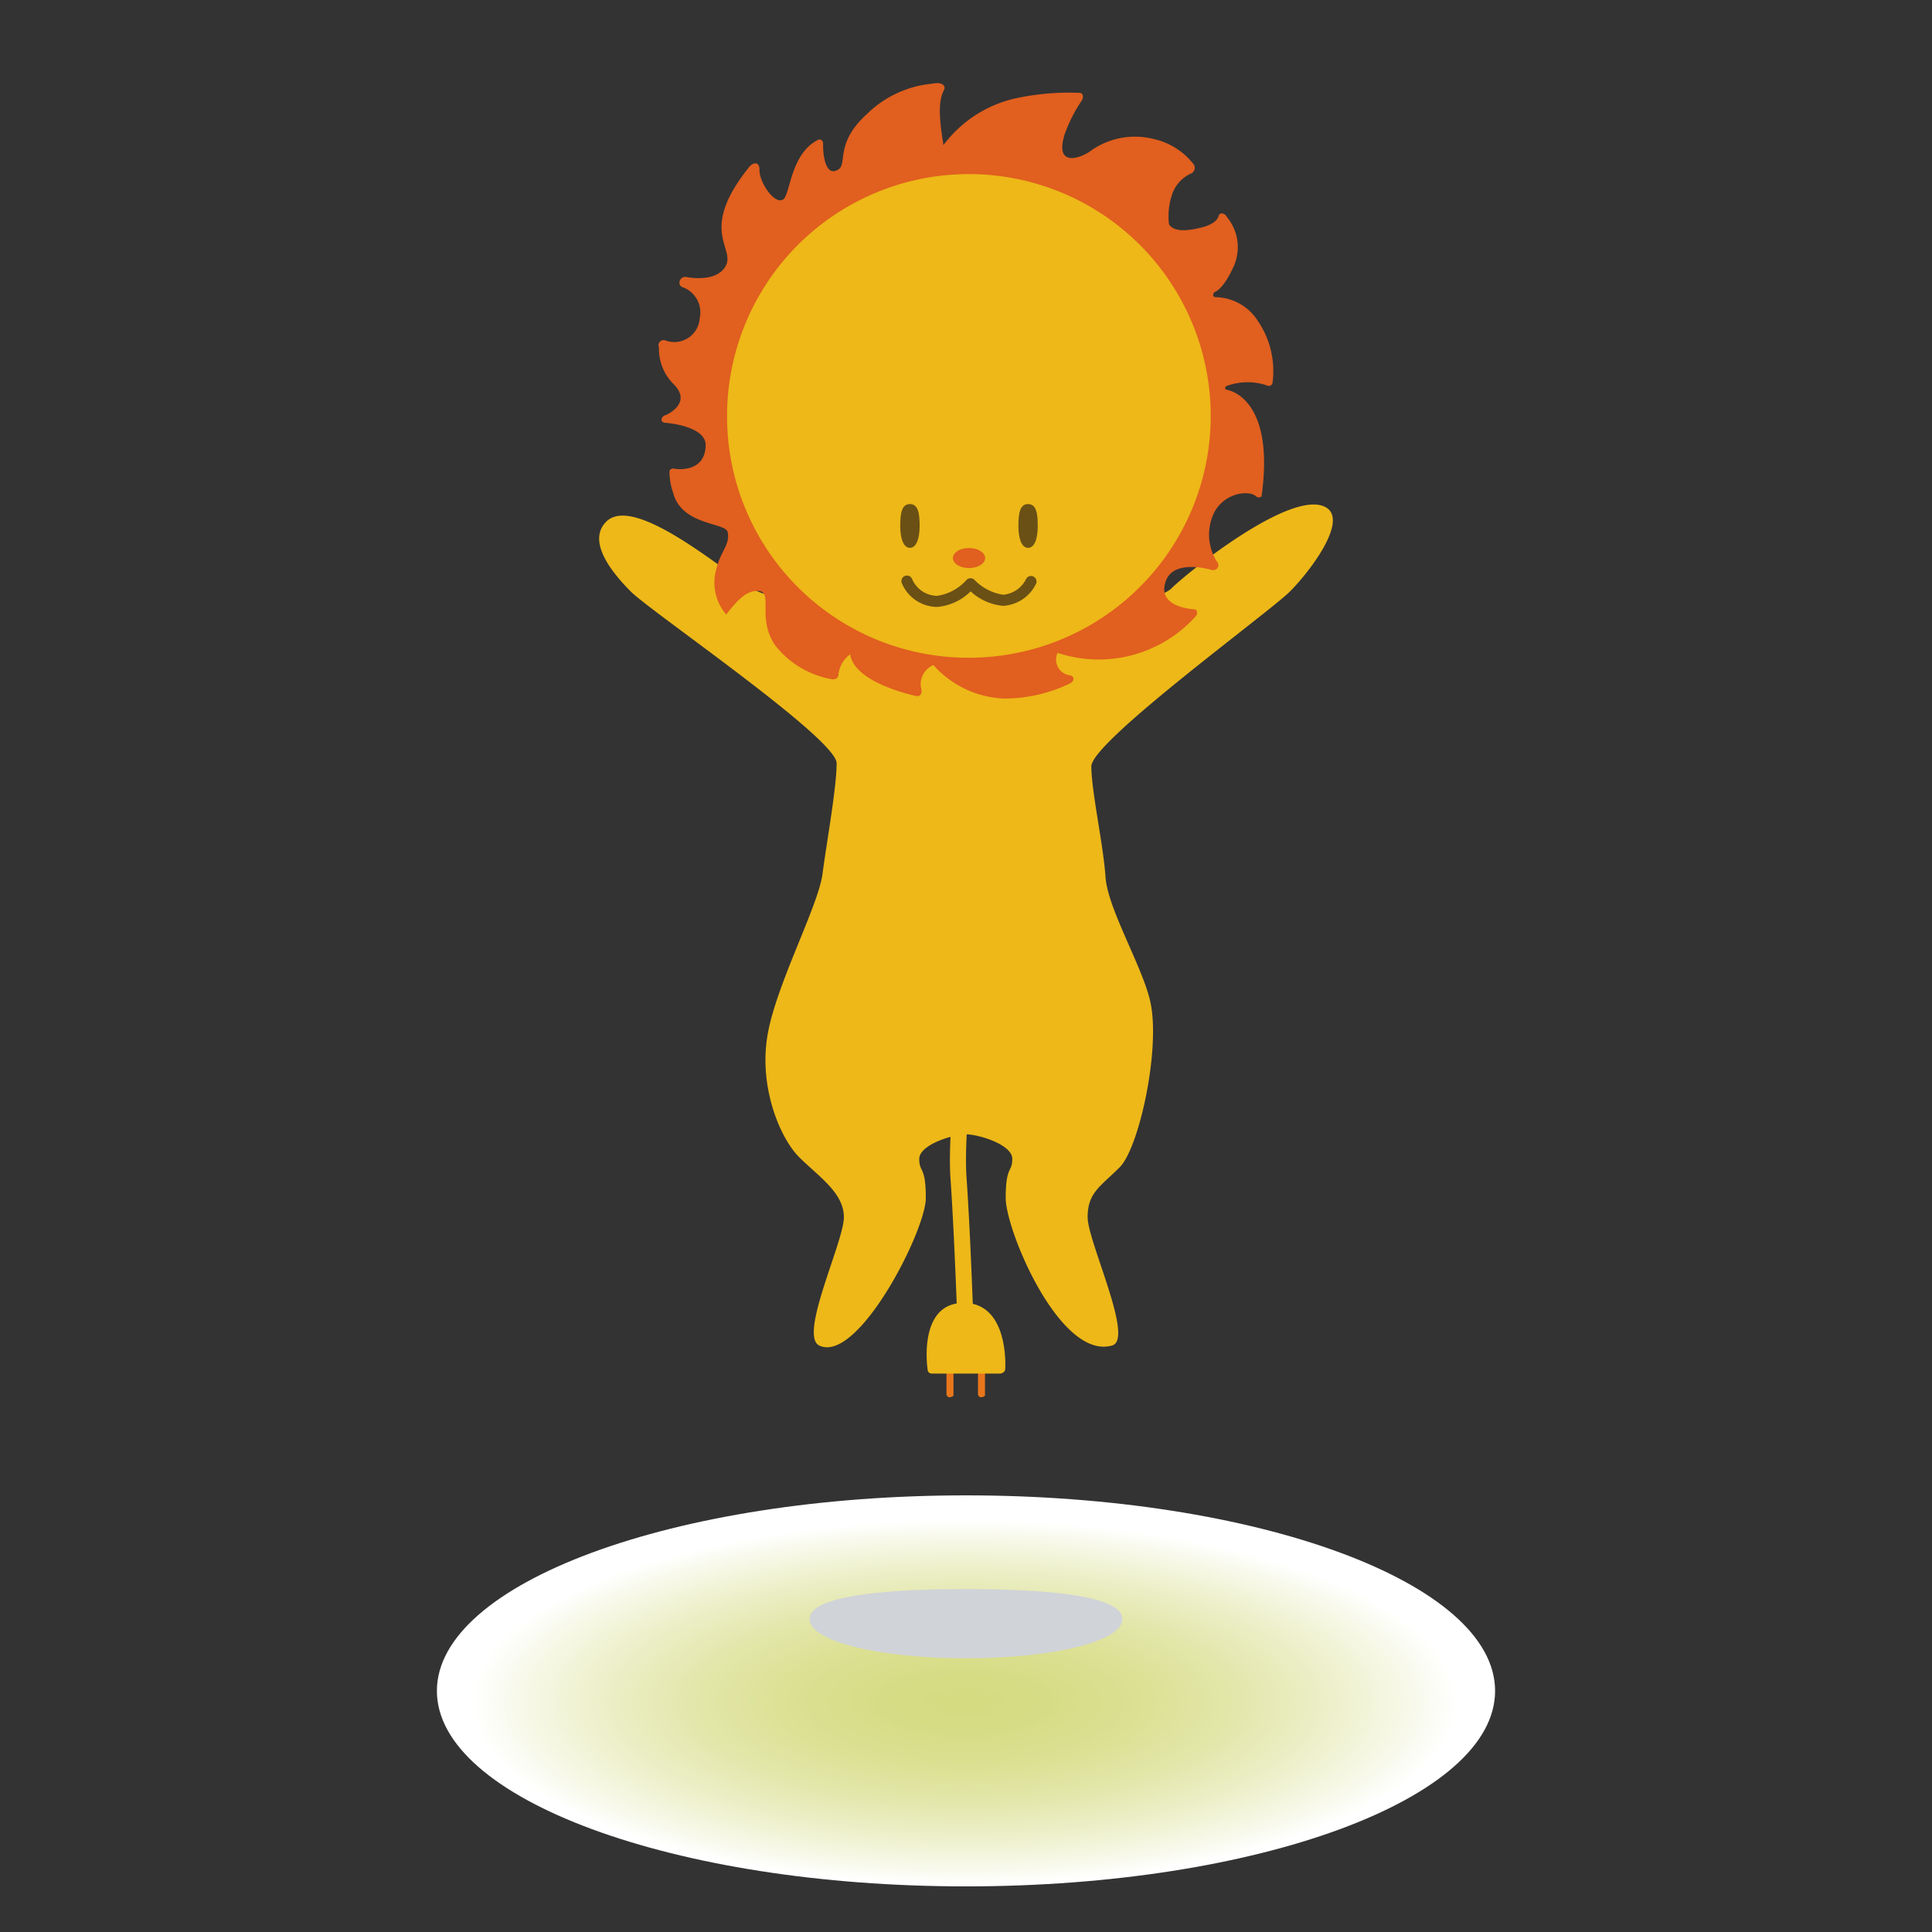
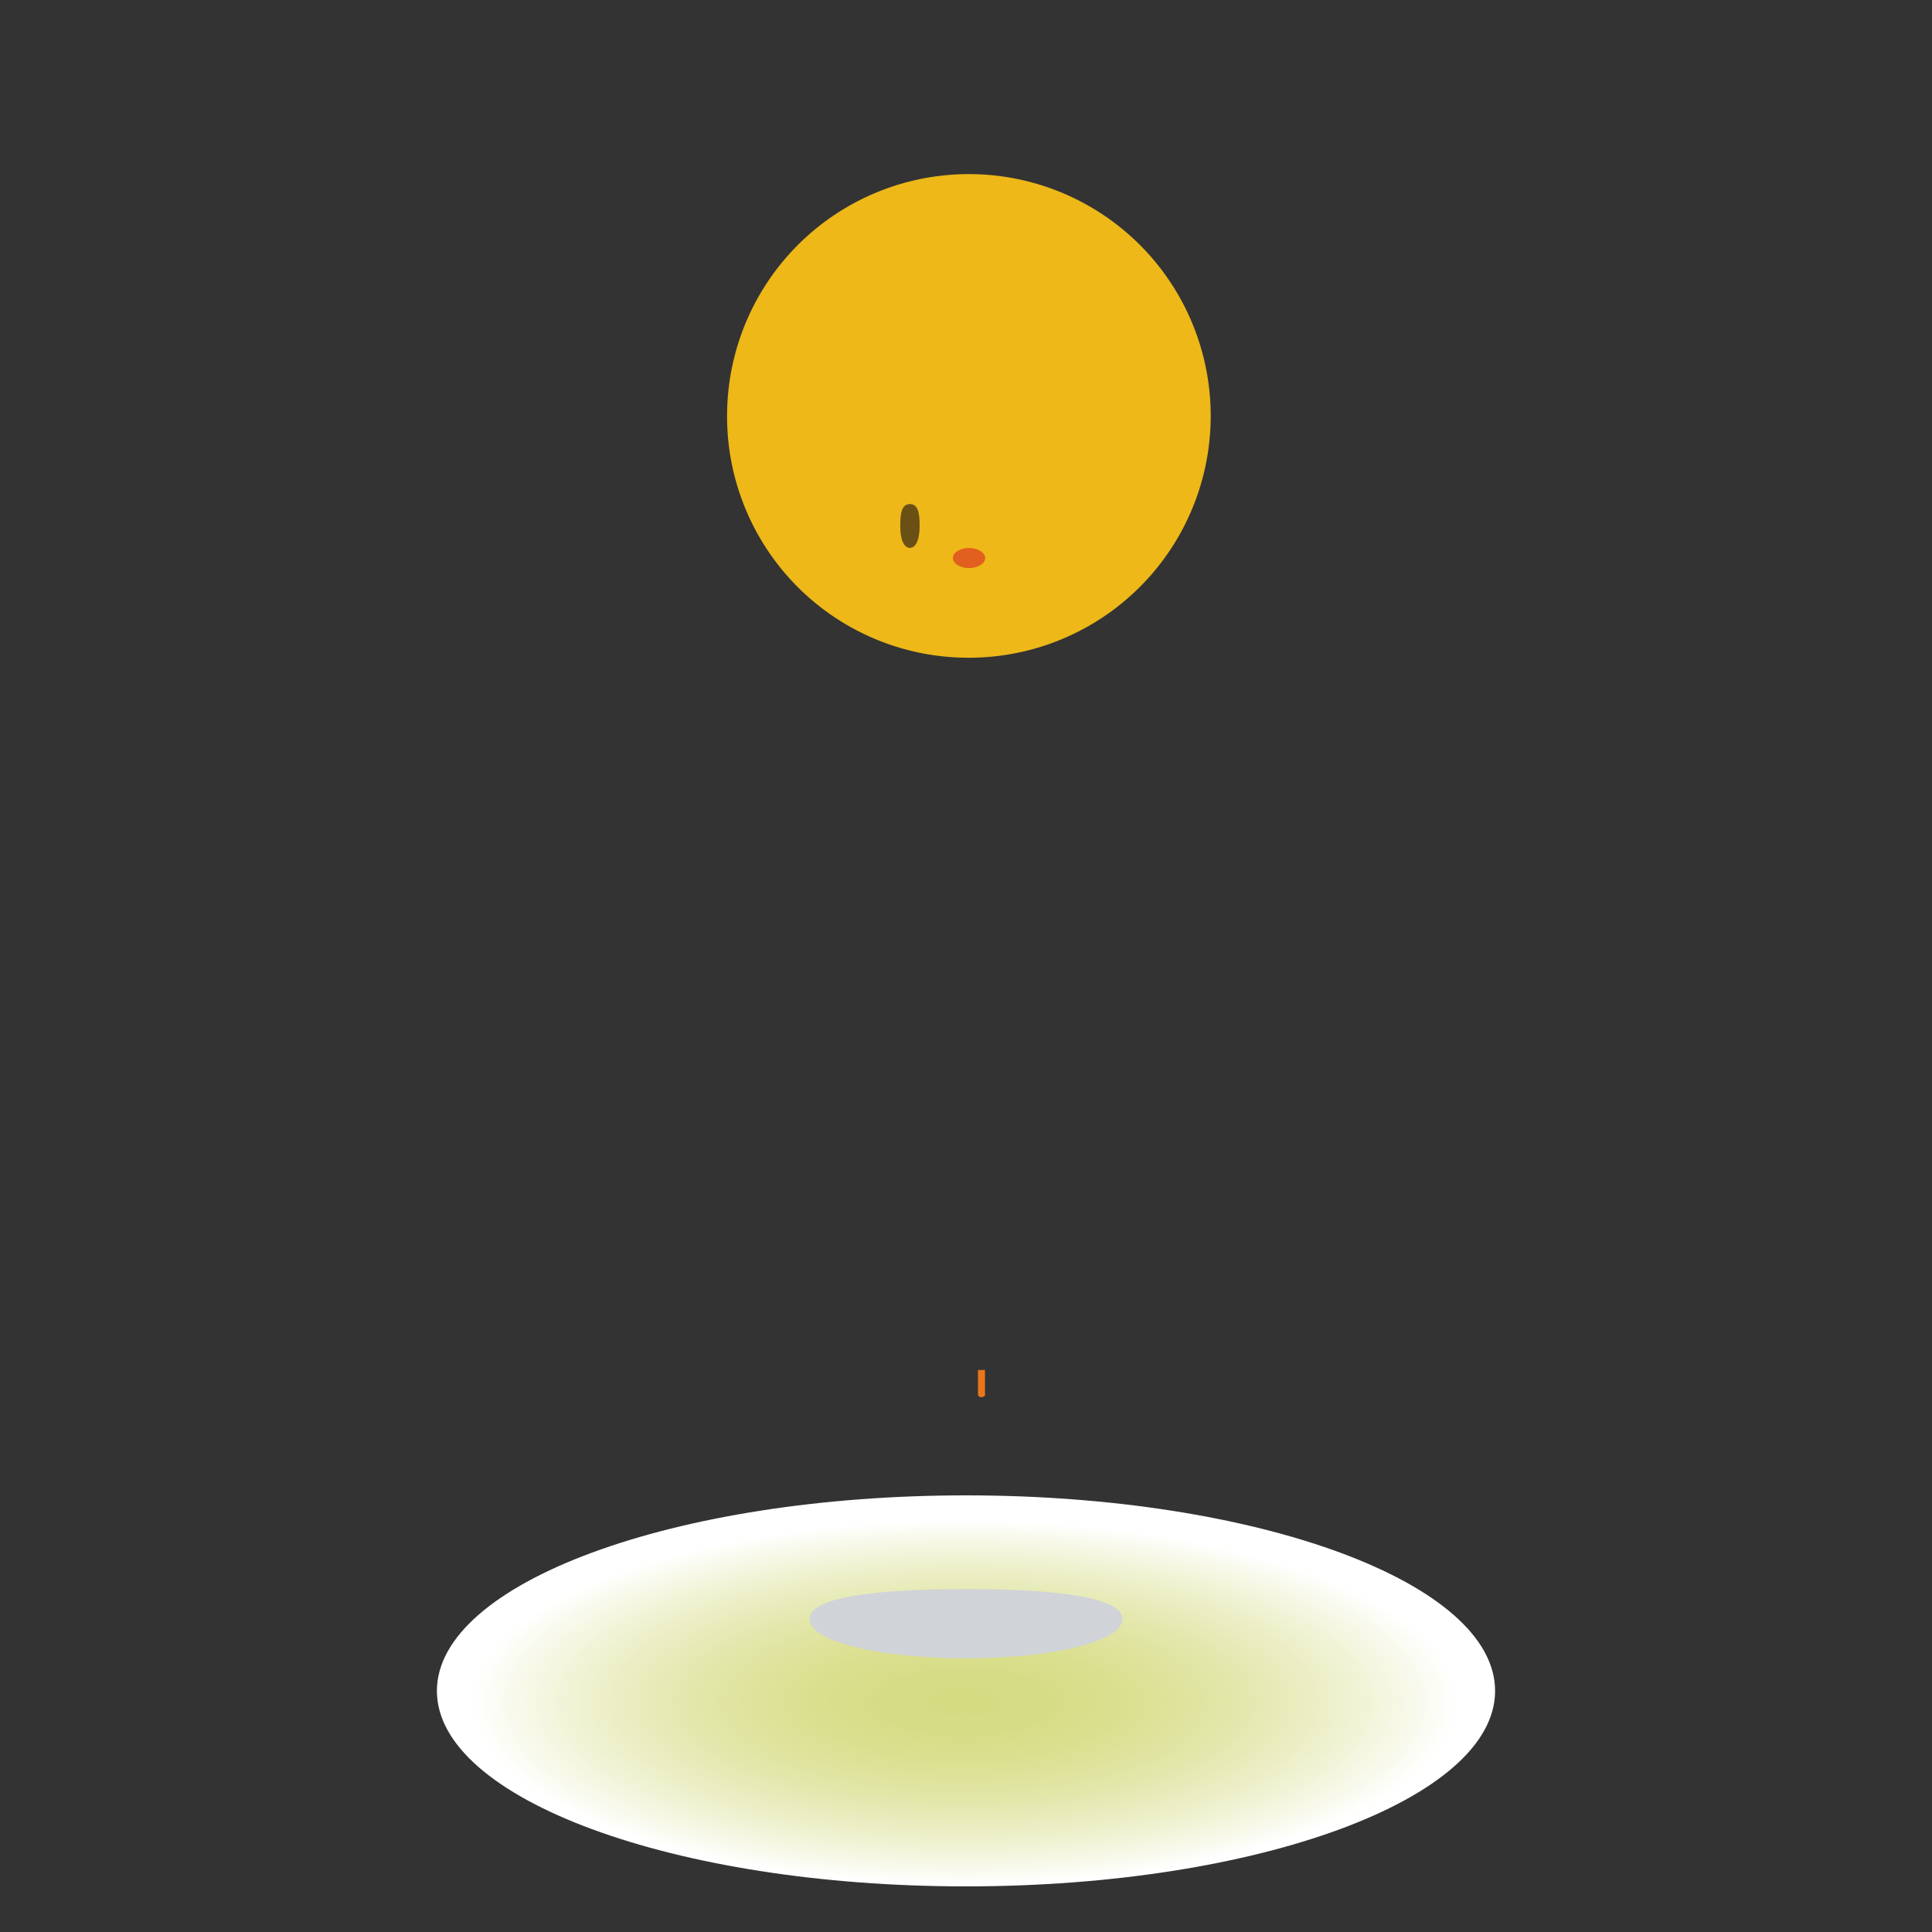
<svg xmlns="http://www.w3.org/2000/svg" width="150" height="150" viewBox="0 0 150 150">
  <rect x="0" y="0" width="150" height="150" fill="#333333" stroke="none" />
  <defs>
    <style>.cls-1{isolation:isolate;}.cls-2{fill:#e9761b;}.cls-3{fill:#edb818;}.cls-4{fill:#e15f1f;}.cls-5{fill:#6a5015;}.cls-6{fill:url(#radial-gradient);}.cls-7{fill:#d0d3d8;mix-blend-mode:multiply;}</style>
    <radialGradient id="radial-gradient" cx="578.745" cy="-2868.046" r="23.299" gradientTransform="translate(-874.836 1870.177) scale(1.641 0.606)" gradientUnits="userSpaceOnUse">
      <stop offset="0" stop-color="#d5db80" />
      <stop offset="0.164" stop-color="#d6dc85" />
      <stop offset="0.345" stop-color="#dbe092" />
      <stop offset="0.534" stop-color="#e2e6a8" />
      <stop offset="0.728" stop-color="#ecefc7" />
      <stop offset="0.926" stop-color="#f9faee" />
      <stop offset="1" stop-color="#fff" />
    </radialGradient>
  </defs>
  <title>top_miraion1</title>
  <g class="cls-1">
    <g id="レイヤー_3" data-name="レイヤー 3">
-       <path class="cls-2" d="M74.027,108.363v-2h-.545v1.92s.068.2.235.2A.549.549,0,0,0,74.027,108.363Z" />
      <path class="cls-2" d="M76.474,108.363v-2h-.543v1.92s.067.2.235.2A.536.536,0,0,0,76.474,108.363Z" />
-       <path class="cls-3" d="M100.137,45.937c1.591-1.588,4.622-5.6,2.76-6.572-2.708-1.4-10.82,5.188-11.961,6.329S79.53,49.115,77,49.115s-16.352-2.181-18.378-3.3S49.3,38.27,47.07,40.5c-1.486,1.483.327,3.852,1.919,5.44S64.955,57.345,64.955,59.255s-.774,6.129-1.091,8.57c-.329,2.524-3.549,8.5-4.256,12.442-.735,4.082.948,8.084,2.433,9.57s3.478,2.757,3.478,4.667-3.533,9.192-1.908,9.965c2.993,1.423,8.269-8.905,8.269-11.451s-.509-1.935-.509-3.04c0-.781,1.307-1.41,2.428-1.712-.03.634-.047,1.244-.048,1.809,0,.513.015.995.046,1.434.2,2.841.38,7.051.481,9.693-2.975.5-2.257,5.134-2.257,5.134a.308.308,0,0,0,.308.306h5.33a.426.426,0,0,0,.385-.3s.315-4.466-2.517-5.111c-.1-2.643-.28-6.918-.487-9.815-.028-.4-.041-.855-.041-1.346,0-.618.02-1.292.056-2,1.048.034,3.538.822,3.538,1.9,0,1.105-.51.5-.51,3.04s4.235,12.622,8.268,11.451c1.73-.5-1.907-8.057-1.907-9.965s1.007-2.388,2.491-3.872,3.139-8.971,2.409-12.692c-.529-2.706-3.338-7.31-3.512-9.847s-1.1-6.677-1.1-8.587S98.548,47.53,100.137,45.937Z" />
-       <path class="cls-4" d="M73.293,6.992c-.51.9-.332,2.5-.042,4.273a9.609,9.609,0,0,1,5.512-3.61,19.525,19.525,0,0,1,5.087-.443c.275.03.279.388.135.6a11.492,11.492,0,0,0-1.323,2.61c-.849,2.716,1.409,1.794,2.092,1.238A5.917,5.917,0,0,1,89.6,10.8a5.4,5.4,0,0,1,3.087,1.975.486.486,0,0,1-.169.674,2.739,2.739,0,0,0-1.512,1.635,5.229,5.229,0,0,0-.243,2.335c.266.412.9.641,2.462.26,1.328-.32,1.388-.912,1.388-.912.148-.39.578-.112.643.083a3.661,3.661,0,0,1,.576,3.719c-.809,1.86-1.474,2.08-1.474,2.08-.191.084-.28.426.058.426a3.934,3.934,0,0,1,3.191,1.767A6.913,6.913,0,0,1,98.8,29.717a.293.293,0,0,1-.426.212,4.677,4.677,0,0,0-3.154.044s-.285.21.084.3c1.071.251,3.543,1.776,2.647,8.224-.022.138-.3.166-.441.029-.429-.424-2.229-.383-3.162,1.116a3.9,3.9,0,0,0,.127,3.953c.221.233.161.679-.362.668,0,0-2.912-.91-3.578.8-.828,2.125,2.2,2.244,2.2,2.244.207-.011.267.34.138.5a10.128,10.128,0,0,1-10.762,2.88,1.229,1.229,0,0,0,.956,1.744c.356.069.366.41.065.6A11.705,11.705,0,0,1,78,54.235a7.728,7.728,0,0,1-5.53-2.6,1.619,1.619,0,0,0-.926,1.93c.073.343-.2.532-.375.481,0,0-4.844-.974-5.161-3.249a2.265,2.265,0,0,0-.909,1.552c-.006.221-.125.4-.468.392A7.156,7.156,0,0,1,60.18,50.1c-1.472-2.2-.063-4.19-1.352-4.221-.873-.023-1.571.7-2.443,1.832a3.784,3.784,0,0,1-.788-3.467c.337-1.462,1.1-1.93.9-2.93-.146-.763-3.575-.489-4.238-3.065a5.1,5.1,0,0,1-.282-1.681.3.3,0,0,1,.383-.176s2.367.425,2.428-1.8c.04-1.553-3.127-1.767-3.127-1.767-.416,0-.383-.491.022-.595,0,0,2.078-.872.671-2.348a3.875,3.875,0,0,1-1.193-2.919.4.4,0,0,1,.446-.552,1.978,1.978,0,0,0,2.72-1.713,2.077,2.077,0,0,0-1.29-2.386c-.509-.125-.293-.918.283-.8,0,0,2.266.472,3.011-.837.815-1.438-2.167-2.727,1.834-7.707.323-.4.821-.427.8.231-.022.885,1.085,2.629,1.8,2.314.594-.261.555-3.554,2.741-4.648.2-.107.411.041.4.313-.022.854.194,2.64,1.208,1.964.671-.443-.279-2.048,2.185-4.277a8.318,8.318,0,0,1,5.075-2.367C73.251,6.313,73.438,6.74,73.293,6.992Z" />
      <path class="cls-3" d="M56.45,32.367a18.775,18.775,0,1,1,18.776,18.7A18.735,18.735,0,0,1,56.45,32.367Z" />
-       <path class="cls-5" d="M80.571,40.835c0-.937-.1-1.7-.751-1.7s-.751.76-.751,1.7.231,1.7.751,1.7S80.571,41.771,80.571,40.835Z" />
      <path class="cls-5" d="M71.4,40.835c0-.937-.1-1.7-.754-1.7s-.751.76-.751,1.7.234,1.7.751,1.7S71.4,41.771,71.4,40.835Z" />
-       <path class="cls-5" d="M70.259,44.715a.432.432,0,0,0-.245.556,3,3,0,0,0,2.745,1.851,4.173,4.173,0,0,0,2.6-1.209,4.282,4.282,0,0,0,2.522,1.125,3.032,3.032,0,0,0,2.559-1.719.429.429,0,0,0-.775-.367,2.185,2.185,0,0,1-1.784,1.223,3.94,3.94,0,0,1-2.222-1.151.434.434,0,0,0-.629.012,3.777,3.777,0,0,1-2.269,1.224,2.138,2.138,0,0,1-1.943-1.3A.431.431,0,0,0,70.259,44.715Z" />
      <path class="cls-4" d="M76.487,43.328c0-.43-.563-.781-1.258-.781s-1.248.351-1.248.781.561.777,1.248.777S76.487,43.757,76.487,43.328Z" />
      <path class="cls-6" d="M116.079,131.282c0,8.38-18.389,15.176-41.081,15.176s-41.077-6.8-41.077-15.176S52.313,116.1,75,116.1,116.079,122.894,116.079,131.282Z" />
      <path class="cls-7" d="M87.142,125.7c0-1.745-5.437-2.324-12.143-2.324s-12.141.579-12.141,2.324,5.437,3.05,12.141,3.05S87.142,127.45,87.142,125.7Z" />
    </g>
  </g>
</svg>